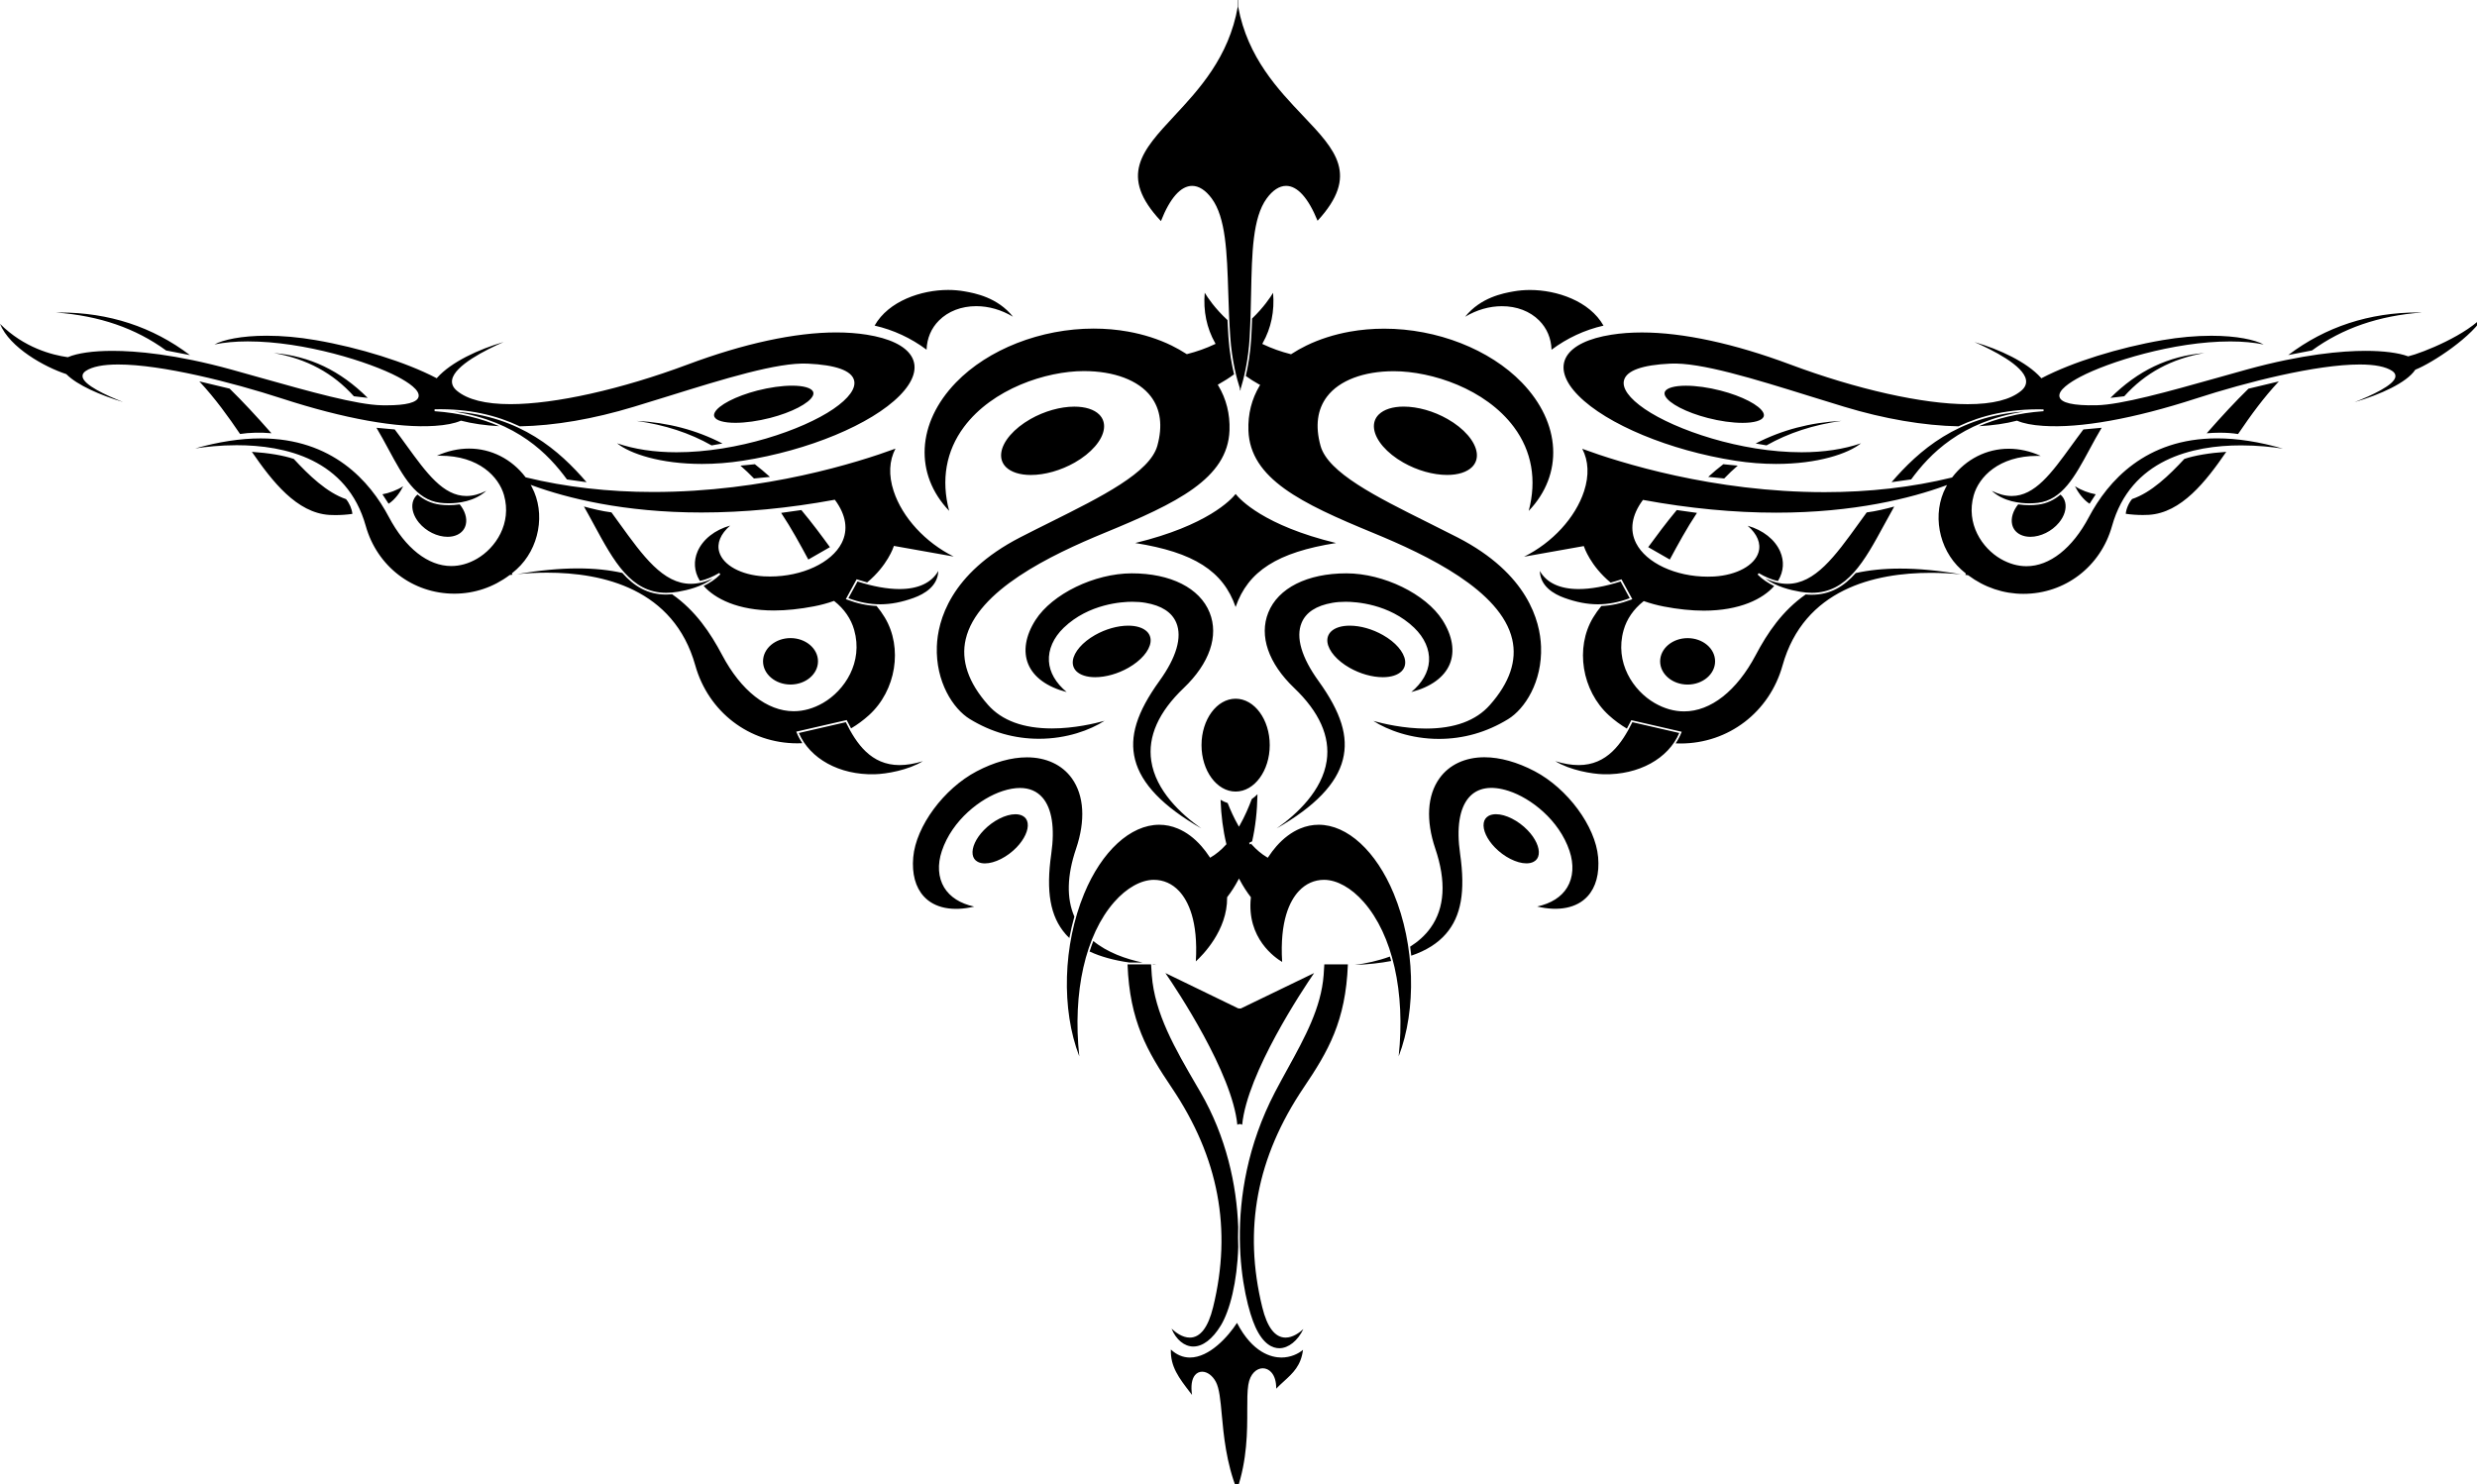
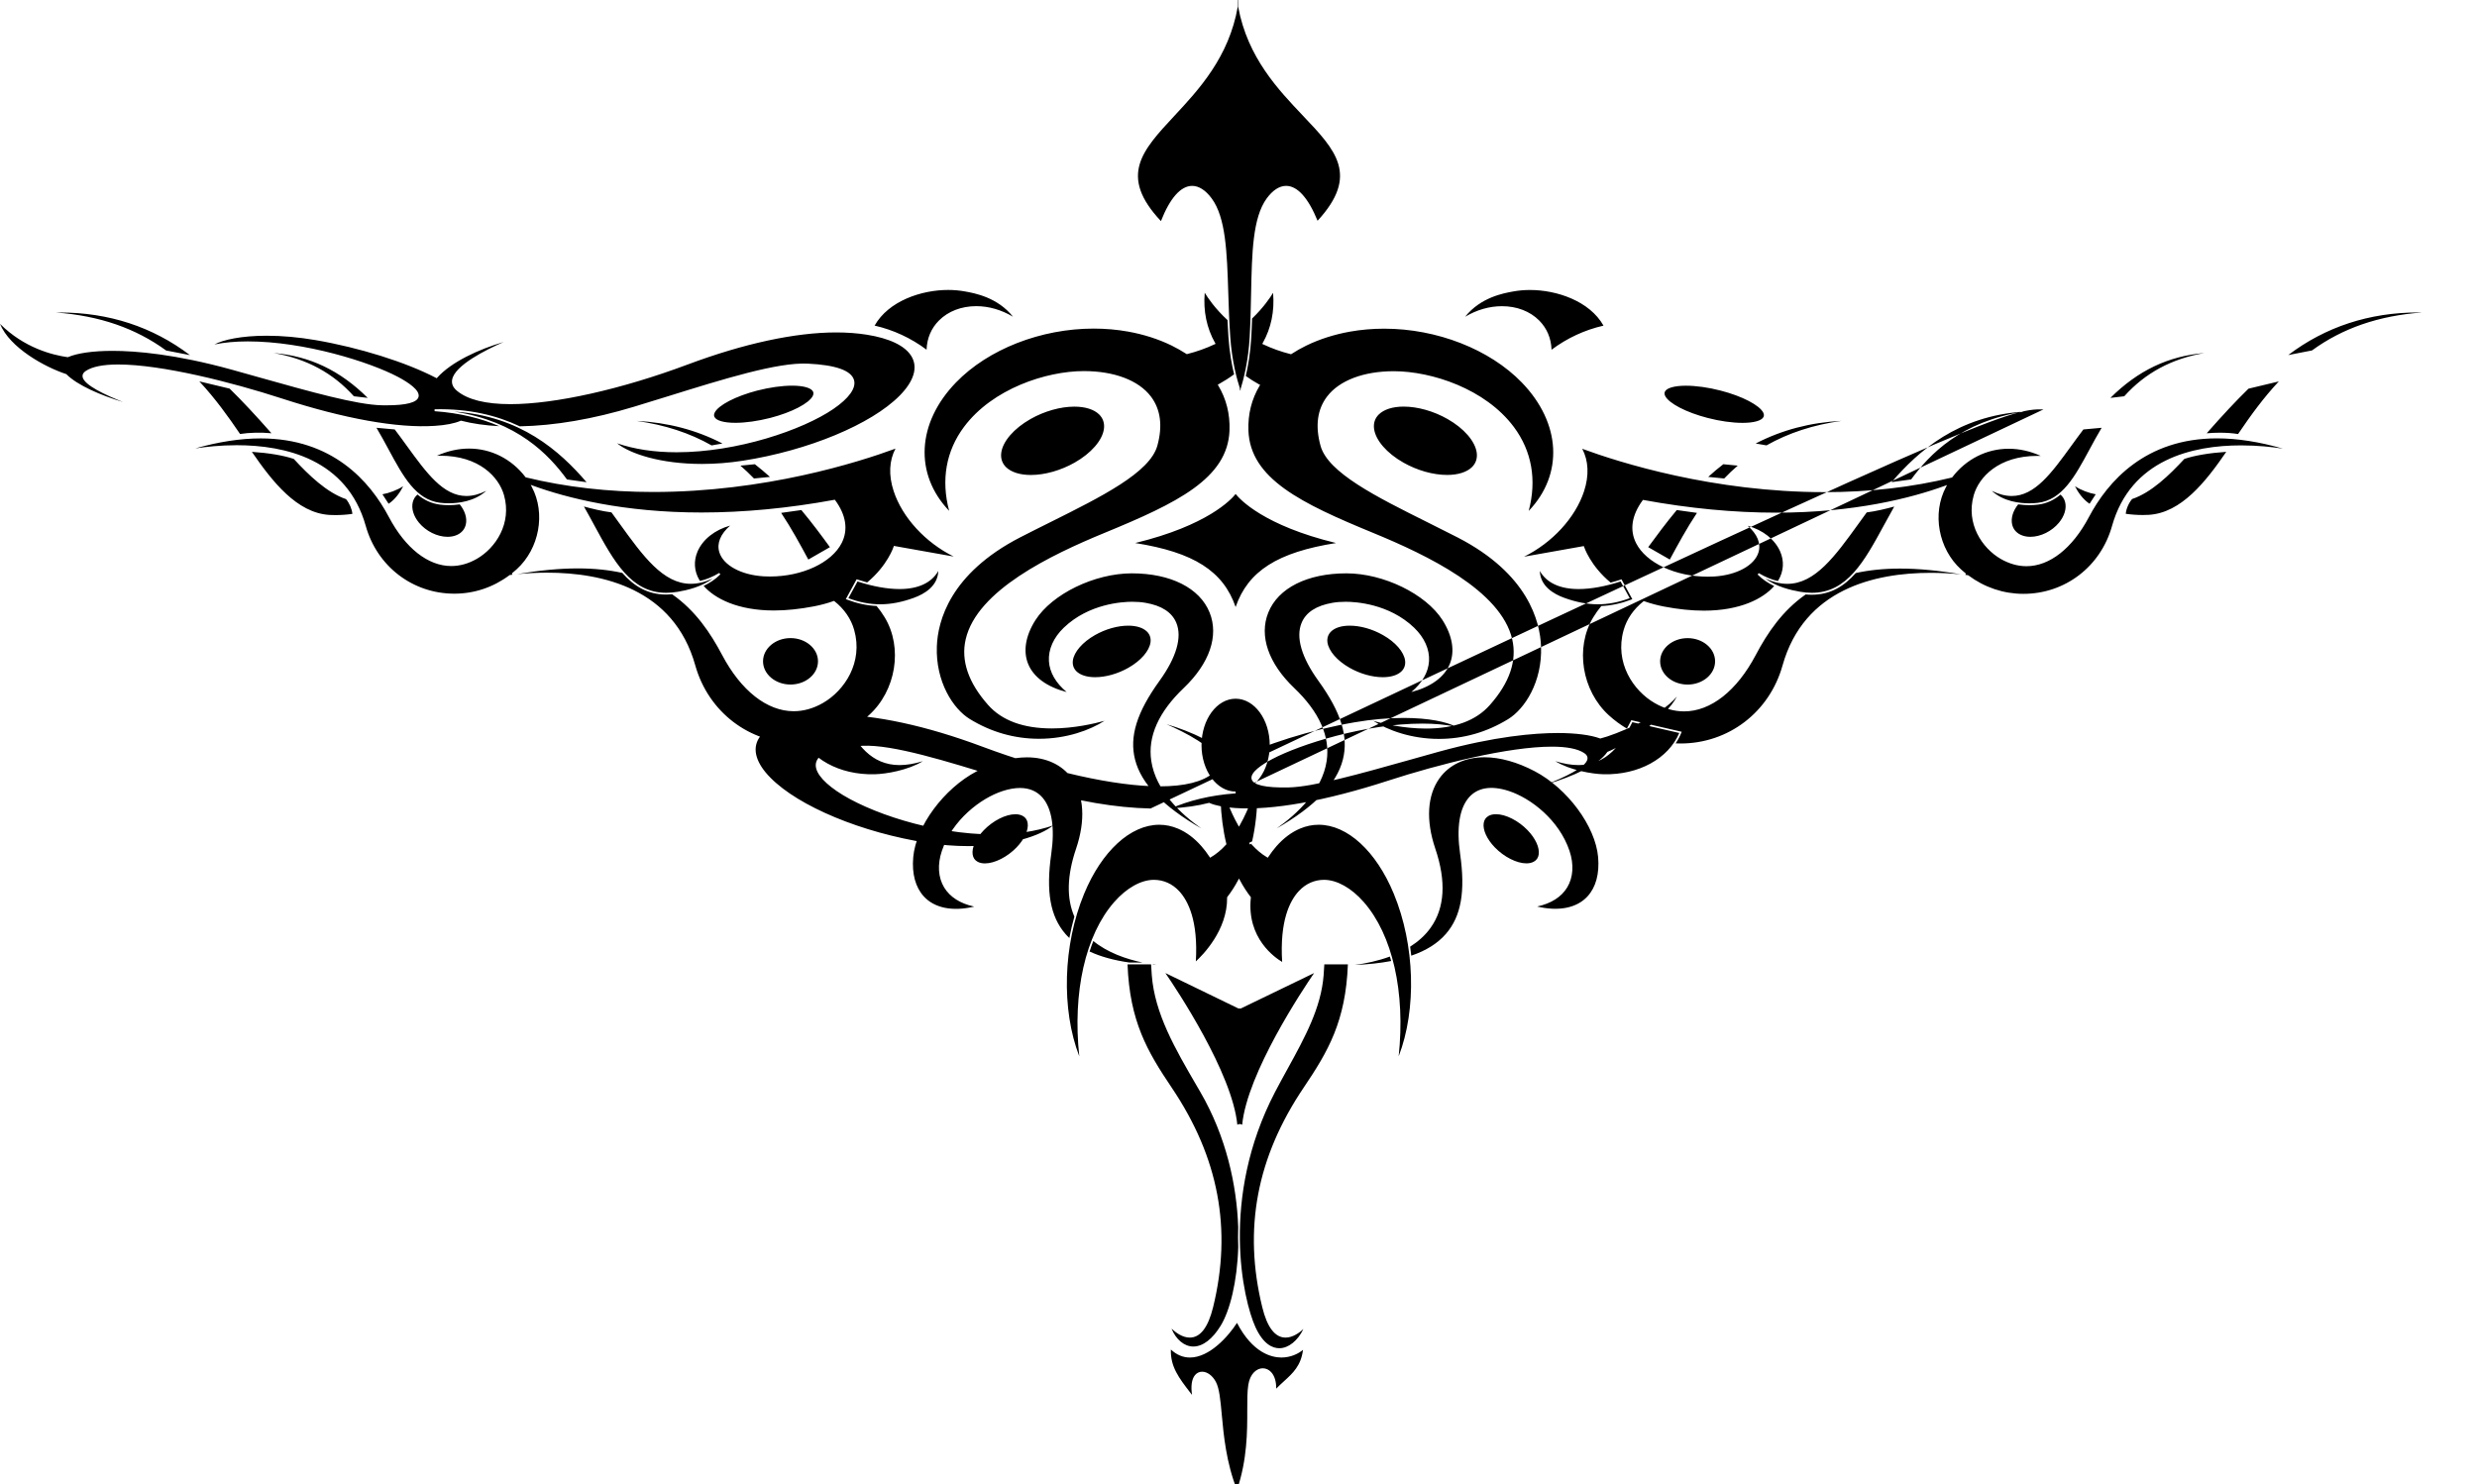
<svg xmlns="http://www.w3.org/2000/svg" width="594" height="356">
-   <path d="M 104.21 98.62 c 6.23 .45 11.32 1.78 15.51 3.6 c-3.36-.18-6.46-.62-9.11-1.31 l-.07-.02 l-.07 .03 c-1.48 .64-3.57 1.05-6.21 1.22 c-8.89 .59-21.69-1.7-36.68-6.57 c-12.13-3.94-28.81-8.15-39.23-8.15 c-3.62 0-6.24 .52-7.78 1.55 c-.59 .39-.85 .86-.77 1.39 c .27 1.99 5.67 4.47 9.71 6.06 c-5.36-1.6-10.98-4.03-13.58-6.66 l-.09-.05 C 10.8 88.06 2.34 83.43 0 77.67 c 5.77 5.77 12.57 7.48 16.2 7.99 l .06 .01 l .06-.02 c 2.23-.96 6.01-1.5 10.64-1.5 c 5.6 0 15.1 .78 28.57 4.5 c 2.34 .65 4.7 1.31 7.03 1.97 c 11.81 3.32 22.97 6.46 28.97 6.58 c .4 .01 .78 .01 1.15 .01 c 4.77 0 7.36-.68 7.69-2.03 c .4-1.6-2.5-3.5-5-4.82 c-6.69-3.52-22.28-8.48-35.96-8.48 c-2.96 0-5.64 .25-7.99 .73 c 2.08-1.11 6.4-2.09 12.53-2.09 c 3.71 0 7.66 .35 11.73 1.05 c 10.54 1.81 21.62 5.28 28.9 9.07 l .15 .08 l .11-.13 c 3.36-3.77 9.98-6.83 15.94-8.56 c-4.26 1.86-11.77 5.61-12.36 9.06 c-.16 .97 .22 1.85 1.14 2.62 c 2.56 2.14 6.88 3.22 12.84 3.22 c 10.71 0 26.62-3.56 42.55-9.52 c 13.43-5.02 25.73-7.68 35.57-7.68 c 2.59 0 5.05 .18 7.32 .54 c 5.44 .86 9.14 2.63 10.69 5.11 c .84 1.35 1.01 2.88 .5 4.53 c-.49 1.59-1.59 3.26-3.28 4.97 c-6.8 6.9-21.93 13.18-37.63 15.62 c-3.29 .51-6.58 .77-9.78 .77 c-9.98 0-17.26-2.45-20.36-4.95 c 4.13 1.42 8.92 2.15 14.27 2.15 h 0 c 14.54 0 30.22-5.34 37.58-10.37 c 3.75-2.56 5.52-5.02 4.97-6.94 c-.65-2.31-4.39-3.63-11.11-3.95 c-7.23-.34-20.02 3.63-33.57 7.85 c-2.67 .83-5.37 1.67-8.06 2.48 c-9.8 2.97-19.01 4.55-27.41 4.71 c-5.51-2.62-12.18-4.28-20.43-4.09 L 104.21 98.62 z M 247.2 113.92 c 3.36 0 7.2-1.09 10.53-2.98 c 3.95-2.25 6.64-5.34 7-8.08 c .18-1.33-.21-2.52-1.12-3.43 c-1.23-1.23-3.35-1.9-5.97-1.9 c-3.36 0-7.2 1.09-10.53 2.98 c-3.95 2.25-6.64 5.34-7 8.08 c-.18 1.33 .21 2.52 1.12 3.43 C 242.46 113.24 244.58 113.92 247.2 113.92 M 176.35 101.41 L 176.35 101.41 c 2.44 0 5.4-.42 8.34-1.17 c 5.17-1.33 9.38-3.52 10.23-5.31 c .17-.36 .19-.69 .06-.99 c-.41-.9-2.29-1.44-5.03-1.44 c-2.44 0-5.4 .42-8.34 1.17 c-5.17 1.34-9.38 3.52-10.23 5.31 c-.17 .36-.2 .7-.06 .99 C 171.73 100.88 173.61 101.41 176.35 101.41 M 98.97 120.51 c-.34 1.51 .21 3.28 1.5 4.85 c 1.7 2.06 4.39 3.39 6.86 3.39 c .86 0 1.64-.16 2.32-.48 c 1.1-.51 1.81-1.38 2.06-2.5 c .34-1.5-.2-3.24-1.46-4.8 c-.98 .14-1.88 .19-2.6 .19 c-.74 0-1.46-.04-2.14-.13 c-2.11-.27-3.86-1.14-5.39-2.42 C 99.54 119.1 99.14 119.74 98.97 120.51 M 262.62 162.42 c 2.54 0 5.45-.82 7.98-2.26 c 2.99-1.7 5.02-4.04 5.3-6.11 c .13-1-.16-1.88-.84-2.56 c-.93-.92-2.52-1.43-4.5-1.43 c-2.54 0-5.45 .82-7.98 2.26 c-2.99 1.7-5.02 4.04-5.3 6.1 c-.13 1 .16 1.88 .84 2.57 C 259.05 161.91 260.65 162.42 262.62 162.42 M 246.44 197.42 c-.12-.79-.52-1.38-1.2-1.74 c-.48-.26-1.07-.39-1.75-.39 c-2.32 0-5.36 1.54-7.57 3.83 c-1.9 1.96-2.92 4.2-2.67 5.83 c .12 .79 .52 1.38 1.2 1.74 c .48 .26 1.07 .39 1.75 .39 c 2.32 0 5.36-1.54 7.57-3.83 C 245.66 201.29 246.69 199.05 246.44 197.42 M 276.08 182.48 c-.87-5.83 1.75-11.71 7.79-17.47 c 6.19-5.91 8.45-12.5 6.21-18.08 c-2.36-5.9-9.35-9.42-18.68-9.42 c-8.96 .02-19.07 4.94-23.08 11.2 c-2.4 3.75-3.02 7.51-1.74 10.59 c 1.31 3.14 4.56 5.49 9.21 6.68 c-2.62-2.19-4.09-4.73-4.25-7.4 c-.17-2.8 1.09-5.65 3.56-8.03 c 6.02-5.78 14.08-6.22 16.41-6.22 c 1.14 0 2.21 .08 3.18 .25 c 3.88 .66 6.37 2.28 7.41 4.83 c 1.41 3.45 .01 8.27-4.07 13.92 c-5.43 7.54-7.23 13.35-5.84 18.84 c 1.47 5.8 6.69 11.24 15.89 16.52 C 283.19 195.24 277.14 189.62 276.08 182.48 M 258.05 203.55 c 2.29-6.77 1.93-12.76-1.01-16.87 c-2.33-3.25-6.16-5.04-10.78-5.04 c-3.71 0-7.88 1.16-12.06 3.36 c-7.87 4.14-14.55 13.18-15.2 20.6 c-.35 3.96 .53 7.21 2.54 9.4 c 2.55 2.79 6.88 3.67 12.08 2.44 c-3.34-.72-5.81-2.3-7.2-4.58 c-1.45-2.4-1.65-5.51-.56-8.76 c 2.5-7.44 9.31-12.67 14.59-14.38 c 1.5-.49 2.89-.73 4.15-.73 c 2.25 0 4.07 .78 5.4 2.31 c 2.26 2.61 2.99 7.27 2.1 13.48 c-1.3 9.08-.25 15 3.4 19.22 c .29 .34 .61 .66 .94 .97 c .32-1.73 .73-3.45 1.2-5.13 C 255.73 215.45 255.86 209.99 258.05 203.55 M 274.03 230.86 c-4.04-.85-8.44-2.39-11.85-5.17 c-.32 .82-.62 1.66-.89 2.52 c 2.63 1.23 5.82 2.11 9.59 2.65 H 274.03 z M 276.48 231.31 c 0 .03 0 .06 0 .08 c .29 .01 .58 .03 .88 .05 C 277.08 231.4 276.78 231.35 276.48 231.31 M 368.99 204.94 c .25-1.63-.77-3.87-2.67-5.83 c-2.21-2.29-5.25-3.83-7.57-3.83 c-.68 0-1.27 .13-1.75 .39 c-.67 .37-1.08 .95-1.2 1.74 c-.25 1.63 .77 3.87 2.67 5.83 c 2.21 2.29 5.25 3.83 7.57 3.83 c .68 0 1.27-.13 1.75-.39 C 368.47 206.32 368.87 205.74 368.99 204.94 M 346.74 223.98 c 3.66-4.22 4.7-10.14 3.4-19.22 c-.89-6.21-.16-10.87 2.1-13.48 c 2.07-2.39 5.36-2.94 9.55-1.58 c 5.28 1.71 12.09 6.94 14.59 14.38 c 1.09 3.25 .89 6.36-.56 8.76 c-1.38 2.29-3.86 3.86-7.2 4.58 c 5.2 1.23 9.53 .35 12.08-2.44 c 2.01-2.19 2.88-5.44 2.54-9.4 c-.65-7.41-7.33-16.46-15.2-20.6 c-4.18-2.2-8.35-3.36-12.06-3.36 c-4.62 0-8.45 1.79-10.78 5.04 c-2.95 4.1-3.3 10.09-1.01 16.87 c 2.66 7.85 2.28 14.25-1.13 19 c-1.32 1.85-3.02 3.33-4.9 4.52 c .11 .72 .19 1.44 .27 2.16 C 342.01 228 344.77 226.25 346.74 223.98 M 333.61 230.49 c-.1-.36-.2-.71-.31-1.07 c-2.87 1.06-5.83 1.67-8.43 2.01 C 328.11 231.31 331.01 230.99 333.61 230.49 M 212.17 148.09 c-.59-.98-1.25-1.9-1.96-2.75 c-2.34-.1-4.69-.61-7.15-1.55 l-.23-.09 l 2.6-4.77 l .17 .06 c .8 .26 1.58 .49 2.35 .7 c 4.88-4.04 6.34-8.53 6.35-8.58 l .06-.18 l 14.34 2.55 c-6.76-3.34-12.32-9.35-14.4-15.71 c-1.24-3.78-1.08-7.29 .44-10.17 c-8.94 3.29-31.36 10.4-58.11 10.4 c-10.73 0-21-1.18-30.51-3.5 l-.07-.02 l-.05-.06 c-3.31-4.34-8.23-6.83-13.51-6.83 c-2.59 0-5.18 .58-7.71 1.72 c .27-.01 .54-.01 .81-.01 c 9.29 0 14.03 5.09 15.27 9.45 c 1.93 6.8-2.01 12.68-6.49 15.27 c-2.01 1.16-4.08 1.74-6.16 1.74 c-5.56 0-11.01-4.29-14.96-11.76 c-4.54-8.6-13.56-18.85-30.74-18.85 c-4.82 0-10.08 .81-15.69 2.4 c 2.52-.38 6.02-.77 9.93-.77 c 11.65 0 26.47 3.36 30.96 19.36 c 2.73 9.72 11.26 16.25 21.25 16.25 c 4.77 0 9.34-1.53 13.22-4.44 l .1-.04 c .2-.02 .4-.05 .6-.07 l-.14-.31 c .39-.31 .78-.64 1.16-.99 c 5.44-4.94 7-13.43 3.63-19.75 l-.27-.5 l .53 .19 c 8.09 2.94 21.67 6.44 40.43 6.44 c 10.14 0 20.85-1.02 31.84-3.04 l .14-.02 l .08 .11 c 2.62 3.57 3.16 7.12 1.56 10.27 c-2.4 4.73-9.46 8.03-17.18 8.03 c-.51 0-1.02-.01-1.53-.04 c-5.41-.32-9.69-2.65-10.64-5.8 c-.64-2.12 .28-4.35 2.6-6.37 c-3.67 1.03-6.55 3.3-7.8 6.18 c-1 2.3-.84 4.76 .44 6.9 c .04 .06 .08 .13 .12 .19 c 1.47-.32 3-.95 4.63-1.91 l .26 .34 c-1.21 1.21-2.59 2.1-4 2.76 c 2.68 3.06 8.19 5.9 16.85 5.9 c 2.98 0 6.22-.34 9.64-1 c 1.6-.31 3.17-.73 4.66-1.26 l .11-.04 l .09 .07 c 2.35 1.85 3.99 4.23 4.74 6.88 c 2.21 7.8-2.31 14.54-7.44 17.51 c-2.3 1.33-4.68 2-7.06 2 c-6.38 0-12.64-4.92-17.17-13.5 c-2.79-5.27-6.35-10.61-11.98-14.55 c-.48 .04-.95 .07-1.41 .07 c-4.48 0-7.76-2.03-10.54-5.19 c-3.14-.7-6.68-1.08-10.67-1.08 c-4.39 0-9.3 .47-14.6 1.38 c 2.45-.24 4.88-.36 7.23-.36 c 13.37 0 30.39 3.86 35.54 22.23 c 3.14 11.19 12.97 18.7 24.46 18.7 h 0 c .4 0 .81-.01 1.21-.03 c-.53-.8-.99-1.64-1.35-2.53 l-.1-.24 l 12.09-2.78 l .08 .15 c .32 .65 .65 1.26 .97 1.85 c 1.51-.9 2.94-1.95 4.28-3.16 C 214.89 165.65 216.55 155.35 212.17 148.09 M 294.36 76.77 c-3.01-2.78-4.77-5.41-5.46-6.56 c-.37 4.41 .47 8.46 2.49 12.05 l .12 .2 l-.21 .1 c-2.07 .98-4.29 1.77-6.61 2.36 l-.09 .02 l-.08-.05 c-1.15-.74-2.36-1.42-3.59-2.03 c-3.15-1.53-6.64-2.65-10.4-3.33 c-2.67-.48-5.45-.72-8.27-.72 c-12.65 0-25.3 4.95-33.01 12.92 c-9.42 9.73-10.03 22.01-1.64 30.79 c-1.97-7.41-.75-14.36 3.56-20.13 c 6.84-9.17 19.69-13.37 28.72-13.39 c 7.3 0 13.13 2.21 16.08 6.07 c 2.35 3.09 2.88 7.07 1.57 11.82 c-1.78 6.45-13.38 12.23-25.66 18.35 c-2.42 1.2-4.86 2.42-7.25 3.65 c-16.86 8.7-19.75 20.11-19.97 26.14 c-.31 8.46 3.88 14.97 7.91 17.43 c 5.13 3.14 10.71 4.73 16.59 4.73 c 6.66 0 12.27-2.1 15.71-4.31 c-2.29 .64-7.28 1.83-12.61 1.83 c-6.85 0-12-1.89-15.31-5.63 c-4.75-5.36-6.56-10.67-5.37-15.77 c 2.72-11.71 20.33-20.17 33.33-25.52 c 17.26-7.1 29.52-13.01 29.93-24.57 c .14-3.92-.77-7.54-2.7-10.76 l-.12-.19 l .2-.11 c 1.32-.74 2.57-1.53 3.72-2.38 c-.56-2.31-1.12-5.39-1.36-9.03 C 294.49 79.43 294.42 78.09 294.36 76.77 M 302.2 92.3 l-.12 .19 c-1.93 3.22-2.84 6.84-2.7 10.76 c .41 11.56 12.67 17.47 29.93 24.57 c 13.01 5.35 30.62 13.81 33.33 25.52 c 1.18 5.1-.62 10.41-5.38 15.77 c-3.31 3.74-8.46 5.63-15.31 5.63 c-5.33 0-10.32-1.19-12.61-1.83 c 3.44 2.2 9.05 4.31 15.71 4.31 l 0 0 c 5.88 0 11.46-1.59 16.59-4.73 c 4.03-2.46 8.22-8.97 7.91-17.43 c-.22-6.03-3.11-17.44-19.97-26.14 c-2.39-1.23-4.83-2.45-7.25-3.65 c-12.28-6.12-23.88-11.9-25.66-18.35 c-1.31-4.76-.78-8.73 1.57-11.82 c 2.94-3.86 8.78-6.07 16.01-6.07 c 9.1 .02 21.95 4.21 28.79 13.39 c 4.3 5.77 5.52 12.71 3.55 20.12 c 8.39-8.78 7.77-21.05-1.64-30.79 c-7.71-7.97-20.36-12.92-33.01-12.92 c-2.81 0-5.59 .24-8.27 .72 c-3.75 .68-7.25 1.8-10.4 3.33 c-1.24 .6-2.44 1.28-3.59 2.03 l-.08 .05 l-.09-.02 c-2.32-.58-4.54-1.38-6.61-2.36 l-.21-.1 l .11-.2 c 2.03-3.59 2.86-7.64 2.49-12.05 c-.66 1.09-2.29 3.53-5.04 6.17 c-.05 1.48-.1 2.96-.19 4.48 c-.21 3.76-.77 6.94-1.32 9.3 c 1.01 .72 2.09 1.4 3.22 2.03 L 302.2 92.3 z M 286.98 260.42 c-5.18-8.9-10.08-17.31-10.78-26.58 c-.07-.87-.12-1.72-.16-2.54 h-5.65 c .52 13.62 4.72 20.84 10.58 29.54 c 11.28 16.73 14.53 33.96 9.94 52.68 c-1.19 4.84-3.07 7.29-5.59 7.29 c-1.81 0-3.47-1.29-4.38-2.15 c 1.09 2.64 3.07 4.29 5.23 4.29 c 2.28 0 4.61-1.79 6.58-5.03 c 2.18-3.59 3.93-10.44 4.19-18.81 c-.06-1.55-.06-3.16-.01-4.82 c-.36-10.07-2.87-21.67-9.05-32.33 L 286.98 260.42 z M 300.14 202.34 c-.24 .12-.38 .19-.4 .2 h 0 l-.19-.39 l .39-.19 h 0 c .1-.05 .21-.11 .33-.17 c .79-3.46 1.21-7.24 1.28-11.3 c-.43 .44-.89 .83-1.37 1.16 c-.72 1.94-1.67 4.16-2.88 6.29 l-.19 .33 l-.19-.33 c-1.02-1.79-1.85-3.64-2.52-5.34 c-.59-.18-1.16-.45-1.7-.78 c .14 3.78 .59 7.31 1.38 10.55 l .03 .11 l-.08 .08 c-1.14 1.27-2.37 2.29-3.66 3.05 l-.18 .11 l-.11-.17 c-.62-.95-1.29-1.82-1.96-2.59 c-1.71-1.95-3.62-3.38-5.66-4.23 c-1.45-.61-2.95-.92-4.47-.92 c-6.88 0-13.78 6.33-18 16.53 c-5.09 12.3-5.52 27.74-1.17 39.01 c-1.64-15.37 1.46-29.13 8.39-37.02 c 2.95-3.36 6.41-5.3 9.48-5.31 c 2.33 0 4.42 .93 6.07 2.7 c 2.16 2.32 4.59 7.12 4.01 16.86 c 1.6-1.46 7.59-7.46 7.5-15.31 v-.08 l .05-.06 c .95-1.23 1.83-2.6 2.61-4.07 l .19-.36 l .19 .36 c .78 1.47 1.66 2.84 2.61 4.07 l .05 .07 l-.01 .09 c-1.04 9.79 5.88 14.46 7.51 15.42 c-.61-9.83 1.83-14.67 4-16.99 c 1.65-1.77 3.74-2.7 6.04-2.7 c 3.11 .01 6.56 1.95 9.51 5.31 c 6.93 7.89 10.03 21.65 8.39 37.02 c 4.34-11.27 3.91-26.71-1.18-39.01 c-4.22-10.19-11.11-16.53-18-16.53 c-1.52 0-3.03 .31-4.47 .92 c-2.04 .86-3.94 2.28-5.66 4.23 c-.68 .77-1.34 1.65-1.96 2.59 l-.11 .17 l-.18-.1 c-1.28-.75-2.51-1.78-3.66-3.05 l-.08-.08 l .03-.11 c 0-.01 0-.02 .01-.03 C 300.15 202.33 300.14 202.34 300.14 202.34 M 323.23 231.3 h-5.65 c-.04 .82-.09 1.67-.16 2.54 c-.6 7.87-4.5 14.96-8.62 22.46 c-1.01 1.84-2.06 3.74-3.06 5.66 c-13.22 25.42-7.66 49.81-4.67 56.35 c 1.91 4.17 4.16 5.05 5.72 5.05 c 2.2 0 4.43-1.81 5.77-4.6 c-.92 .86-2.53 2.05-4.27 2.05 c-2.52 0-4.41-2.45-5.59-7.29 c-4.59-18.72-1.34-35.96 9.94-52.68 C 318.51 252.14 322.71 244.92 323.23 231.3 M 354.13 108.58 c-.37-2.74-3.05-5.84-7-8.08 c-3.33-1.9-7.17-2.98-10.53-2.98 c-2.62 0-4.74 .68-5.97 1.9 c-.92 .91-1.3 2.1-1.12 3.43 c .37 2.74 3.05 5.84 7 8.08 c 3.33 1.9 7.17 2.98 10.53 2.98 h 0 c 2.62 0 4.74-.68 5.97-1.9 C 353.92 111.1 354.31 109.92 354.13 108.58 M 422.85 98.99 c-.86-1.79-5.06-3.98-10.23-5.31 c-2.93-.76-5.89-1.17-8.34-1.17 c-2.74 0-4.62 .54-5.03 1.44 c-.13 .29-.11 .62 .06 .99 c .85 1.79 5.06 3.98 10.23 5.31 c 2.93 .76 5.89 1.17 8.34 1.17 c 2.74 0 4.62-.54 5.03-1.44 C 423.04 99.68 423.02 99.35 422.85 98.99 M 482.52 125.77 c .25 1.12 .97 1.99 2.06 2.5 c .68 .32 1.46 .48 2.31 .48 h 0 c 2.46 0 5.16-1.33 6.86-3.39 c 1.3-1.57 1.84-3.34 1.5-4.85 c-.17-.76-.57-1.38-1.13-1.88 c-1.53 1.28-3.26 2.14-5.37 2.4 c-.68 .09-1.4 .13-2.14 .13 c-.73 0-1.64-.05-2.64-.19 C 482.72 122.52 482.19 124.27 482.52 125.77 M 323.63 160.16 c 2.53 1.44 5.43 2.26 7.98 2.26 h 0 c 1.98 0 3.58-.51 4.5-1.43 c .68-.68 .97-1.57 .84-2.57 c-.28-2.07-2.31-4.41-5.3-6.1 c-2.52-1.44-5.43-2.26-7.98-2.26 c-1.98 0-3.58 .51-4.5 1.43 c-.68 .68-.97 1.57-.84 2.56 C 318.61 156.12 320.64 158.46 323.63 160.16 M 322.03 182.17 c 1.39-5.49-.41-11.3-5.84-18.84 c-4.08-5.65-5.48-10.47-4.07-13.92 c 1.04-2.54 3.53-4.16 7.41-4.83 c .97-.17 2.04-.25 3.18-.25 c 2.33 0 10.39 .45 16.41 6.22 c 2.47 2.37 3.74 5.22 3.57 8.03 c-.17 2.67-1.63 5.21-4.25 7.4 c 4.65-1.19 7.9-3.55 9.21-6.68 c 1.28-3.07 .66-6.83-1.74-10.59 c-4.01-6.26-14.12-11.19-23.02-11.2 c-9.4 0-16.39 3.52-18.75 9.42 c-2.24 5.58 .03 12.17 6.22 18.08 c 6.03 5.76 8.65 11.64 7.79 17.47 c-1.06 7.14-7.11 12.76-12 16.21 C 315.34 193.41 320.56 187.98 322.03 182.17 M 388.84 138.94 l 2.6 4.77 l-.23 .09 c-2.47 .94-4.83 1.45-7.2 1.55 c-.71 .85-1.37 1.77-1.96 2.75 c-4.38 7.26-2.72 17.56 3.78 23.47 c 1.34 1.22 2.79 2.28 4.31 3.18 c .33-.59 .66-1.21 .98-1.87 l .08-.15 l 12.09 2.78 l-.1 .24 c-.36 .89-.82 1.74-1.36 2.54 c .39 .02 .78 .03 1.17 .03 c 11.5 0 21.33-7.52 24.46-18.7 c 5.15-18.37 22.17-22.23 35.54-22.23 c 2.36 0 4.78 .12 7.23 .36 c-5.3-.92-10.2-1.38-14.59-1.38 c-3.97 0-7.49 .38-10.62 1.07 c-2.79 3.17-6.06 5.2-10.55 5.2 c-.47 0-.96-.02-1.45-.07 c-5.64 3.94-9.2 9.27-11.99 14.55 c-4.53 8.58-10.79 13.5-17.17 13.5 c-2.38 0-4.76-.67-7.06-2 c-5.14-2.96-9.66-9.71-7.44-17.51 c .75-2.64 2.39-5.02 4.74-6.88 l .09-.07 l .11 .04 c 1.5 .53 3.07 .95 4.66 1.26 c 3.42 .66 6.66 1 9.64 1 c 8.67 0 14.19-2.85 16.86-5.91 c-1.4-.66-2.77-1.55-3.97-2.75 l .26-.34 c 1.61 .95 3.13 1.58 4.59 1.9 c .04-.06 .08-.12 .12-.18 c 1.28-2.15 1.44-4.6 .44-6.9 c-1.25-2.88-4.13-5.15-7.8-6.18 c 2.32 2.01 3.24 4.25 2.6 6.37 c-.95 3.14-5.22 5.47-10.64 5.8 c-.51 .03-1.02 .04-1.53 .04 c-7.72 0-14.78-3.3-17.18-8.03 c-1.6-3.15-1.06-6.7 1.56-10.27 l .08-.11 l .13 .02 c 10.99 2.02 21.7 3.04 31.84 3.04 c 18.76 0 32.34-3.5 40.43-6.44 l .53-.19 l-.27 .5 c-3.37 6.32-1.81 14.81 3.63 19.75 c .38 .35 .77 .67 1.16 .99 l-.14 .31 c .2 .02 .4 .05 .6 .07 l .11 .04 c 3.88 2.9 8.45 4.44 13.21 4.44 c 9.99 0 18.52-6.53 21.25-16.25 c 4.49-16 19.31-19.36 30.96-19.36 c 3.96 0 7.5 .39 10.02 .78 c-5.65-1.64-10.96-2.46-15.82-2.46 c-17.12 0-26.15 10.28-30.71 18.9 c-3.95 7.47-9.4 11.76-14.96 11.76 c-2.08 0-4.15-.59-6.16-1.74 c-4.48-2.58-8.42-8.46-6.49-15.27 c 1.24-4.36 5.98-9.45 15.27-9.45 c .27 0 .54 0 .81 .01 c-2.53-1.14-5.11-1.72-7.71-1.72 c-5.27 0-10.2 2.49-13.51 6.83 l-.05 .06 l-.07 .02 c-9.52 2.33-19.78 3.5-30.51 3.5 c-26.75 0-49.17-7.11-58.11-10.4 c 1.52 2.89 1.67 6.39 .44 10.17 c-2.08 6.36-7.63 12.37-14.4 15.71 l 14.34-2.55 l .06 .18 c .02 .05 1.48 4.54 6.37 8.58 c .78-.21 1.58-.44 2.39-.71 L 388.84 138.94 z M 296.31 118.48 c-1.04 1.32-6.76 7.56-24.08 11.76 c 14.04 2.22 21.11 6.73 24.08 15.34 c 2.97-8.61 10.04-13.12 24.08-15.34 C 303.08 126.04 297.36 119.79 296.31 118.48 M 296.31 189.85 c 4.51 0 8.18-5 8.18-11.14 c 0-6.14-3.67-11.13-8.18-11.13 c-4.51 0-8.18 4.99-8.18 11.13 C 288.13 184.85 291.8 189.85 296.31 189.85 M 490.05 98.19 l .01 .43 c-6.23 .45-11.31 1.78-15.5 3.6 c 3.34-.18 6.43-.62 9.06-1.31 l .07-.02 l .07 .03 c 1.48 .64 3.57 1.05 6.21 1.22 c 8.89 .6 21.69-1.7 36.68-6.57 c 12.13-3.94 28.81-8.15 39.23-8.15 c 3.62 0 6.24 .52 7.78 1.55 c .59 .39 .84 .86 .77 1.39 c-.27 2.01-5.76 4.51-9.8 6.09 c 6.2-1.82 12.48-4.66 14.53-7.72 l .07-.07 c 3.92-1.53 14.03-8.05 16.64-13.27 c-3.97 4.85-14.95 9.26-18.31 10.06 l-.06 .02 l-.06-.02 c-2.28-.84-5.88-1.3-10.14-1.3 c-5.6 0-15.1 .78-28.58 4.5 c-2.34 .65-4.7 1.31-7.03 1.97 c-11.81 3.32-22.97 6.46-28.97 6.58 c-5.55 .11-8.48-.57-8.84-2.01 c-.4-1.6 2.5-3.5 5-4.82 c 6.69-3.52 22.28-8.48 35.96-8.48 c 2.96 0 5.65 .25 8 .73 c-2.08-1.11-6.4-2.09-12.53-2.09 c-3.71 0-7.66 .35-11.73 1.05 c-10.54 1.81-21.62 5.28-28.9 9.07 l-.15 .08 l-.11-.13 c-3.36-3.77-9.98-6.83-15.94-8.56 c 4.26 1.86 11.77 5.61 12.36 9.06 c .16 .97-.22 1.85-1.14 2.62 c-2.56 2.14-6.88 3.22-12.84 3.22 c-10.71 0-26.62-3.56-42.55-9.52 c-13.43-5.02-25.73-7.68-35.57-7.68 c-2.59 0-5.05 .18-7.32 .54 c-5.44 .86-9.14 2.63-10.69 5.11 c-.84 1.35-1.01 2.88-.5 4.53 c .49 1.59 1.59 3.26 3.28 4.96 c 6.8 6.9 21.93 13.18 37.63 15.62 c 3.29 .51 6.58 .77 9.78 .77 c 9.99 0 17.26-2.45 20.36-4.95 c-4.13 1.42-8.92 2.15-14.27 2.15 c-14.54 0-30.22-5.34-37.58-10.37 c-3.75-2.56-5.52-5.02-4.97-6.94 c .65-2.31 4.39-3.63 11.11-3.95 c 7.24-.34 20.02 3.63 33.58 7.85 c 2.67 .83 5.37 1.67 8.05 2.48 c 9.67 2.94 19.12 4.54 27.45 4.71 C 475.12 99.66 481.8 98 490.05 98.19 M 45.55 85.17 c-8.95-6.78-19.44-10.22-31.19-10.22 c-.29 0-.59 0-.89 .01 c 10.38 .77 19.05 3.76 26.37 9.1 L 45.55 85.17 z M 55.07 93.21 l-7.27-1.74 c 3.86 4.14 6.97 8.5 9.77 12.62 c 2.23-.35 4.94-.41 7.52-.18 C 61.33 99.63 58.14 96.22 55.07 93.21 M 70.45 110.07 c-2.41-.83-6.05-1.44-10.05-1.7 c 4.9 7.13 10.78 14.64 18.58 15.13 c .43 .03 .91 .04 1.42 .04 c 1.38 0 2.83-.1 4.1-.29 c-.09-1.14-.71-2.58-1.52-3.54 C 78.36 118.14 74.06 113.97 70.45 110.07 M 96.69 116.61 c-1.39 .93-3.45 1.68-4.98 1.94 l 1.48 2.27 C 94.77 119.81 96.03 117.96 96.69 116.61 M 84.86 95.04 l 3.32 .39 c-6.6-6.55-13.85-10.03-22.53-10.76 C 73.55 86.05 79.87 89.47 84.86 95.04 M 111.84 118.96 c-5.55 0-9.59-5.56-14.26-12 c-.93-1.29-1.9-2.62-2.92-3.96 l-4.38-.4 c 1.06 1.78 2.02 3.55 2.94 5.26 c 3.48 6.44 6.49 12 12.33 12.73 c .66 .08 1.36 .12 2.08 .12 c 2.23 0 6.16-.42 8.99-3 C 114.95 118.55 113.37 118.96 111.84 118.96 M 159.78 142.18 c .89 0 1.83-.09 2.79-.25 c 2.37-.41 5.65-1.18 8.4-3.2 c-1.86 .87-3.61 1.29-5.31 1.29 c-6.65 0-11.47-6.67-17.05-14.4 c-.65-.89-1.3-1.81-1.98-2.73 c-2.19-.27-4.71-.89-6.6-1.41 c .84 1.47 1.63 2.94 2.41 4.37 C 147.19 134.62 151.31 142.18 159.78 142.18 M 108.93 98.72 c 15.14 2.36 22.62 10.26 27.03 16.27 l 4.7 .66 C 134.2 108.13 124.81 99.77 108.93 98.72 M 173.25 106.37 c-6.29-3.25-13.06-5.03-20.6-5.42 c 6.81 .96 12.73 2.89 18 5.88 L 173.25 106.37 z M 177.56 111.68 c 1.1 .95 2.19 1.98 3.25 3.08 l 3.83-.38 c-1.2-1.08-2.41-2.1-3.62-3.04 L 177.56 111.68 z M 199.02 131.23 c-1.97-2.71-4.28-5.83-6.85-8.9 l-4.84 .68 c 2.48 3.74 4.53 7.52 6.51 11.19 L 199.02 131.23 z M 203.45 143.47 c 5.29 1.97 10.01 1.96 15.63-.06 c 2.7-.97 5.81-2.87 5.93-6.47 c-1.61 2.84-4.81 4.34-9.31 4.34 c-2.92 0-6.4-.63-10.06-1.82 L 203.45 143.47 z M 225.17 76.87 c 2.21-2.22 5.39-3.44 8.94-3.44 c 3 0 6.02 .87 8.81 2.53 c-3.71-4.65-9.15-5.64-11.56-6.07 c-1.28-.23-2.62-.35-4-.35 c-6.41 0-14.29 2.65-17.62 8.55 c 4.52 1.04 8.71 2.98 12.46 5.78 C 222.29 81.14 223.31 78.73 225.17 76.87 M 209.7 185.7 c 2.82-.06 8.11-.98 11.61-3.14 c-2.04 .63-3.88 .94-5.59 .94 c-6.85 0-10.37-5.17-12.89-10.29 l-11.26 2.59 C 194.21 181.97 201.29 185.9 209.7 185.7 M 189.57 164.18 c 3.64 0 6.59-2.5 6.59-5.57 c 0-3.07-2.96-5.57-6.59-5.57 c-3.64 0-6.59 2.5-6.59 5.57 C 182.98 161.68 185.94 164.18 189.57 164.18 M 554.43 84.05 c 7.32-5.34 15.99-8.33 26.37-9.1 c-.3 0-.59-.01-.88-.01 c-11.75 0-22.24 3.44-31.19 10.22 L 554.43 84.05 z M 536.7 104.1 c 3.22-4.74 6.14-8.73 9.77-12.62 l-7.27 1.74 c-3.07 3-6.26 6.42-10.02 10.7 c 1.03-.09 2.08-.14 3.12-.14 C 533.88 103.78 535.36 103.88 536.7 104.1 M 533.87 108.37 c-4.01 .26-7.65 .88-10.05 1.7 c-3.61 3.89-7.91 8.07-12.53 9.62 c-.82 .96-1.43 2.41-1.52 3.54 c 1.28 .19 2.73 .29 4.1 .29 c .52 0 1-.02 1.42-.04 C 523.1 123.01 528.98 115.5 533.87 108.37 M 497.59 116.61 c .65 1.34 1.92 3.2 3.5 4.21 l 1.48-2.27 C 501.04 118.29 498.98 117.55 497.59 116.61 M 528.62 84.67 c-8.69 .74-15.93 4.21-22.53 10.76 l 3.32-.39 C 514.41 89.47 520.72 86.05 528.62 84.67 M 496.69 106.96 c-4.67 6.44-8.71 12-14.26 12 h 0 c-1.53 0-3.1-.41-4.79-1.24 c 2.82 2.59 6.75 3 8.99 3 c .72 0 1.42-.04 2.08-.12 c 5.84-.73 8.85-6.29 12.33-12.73 c .93-1.72 1.88-3.49 2.95-5.27 l-4.38 .4 C 498.59 104.34 497.63 105.67 496.69 106.96 M 423.3 138.73 c 2.75 2.02 6.03 2.79 8.4 3.2 c .96 .17 1.9 .25 2.79 .25 c 8.48 0 12.59-7.56 17.35-16.32 c .78-1.43 1.58-2.9 2.41-4.37 c-1.89 .52-4.42 1.14-6.6 1.41 c-.67 .92-1.33 1.83-1.98 2.73 c-5.58 7.73-10.41 14.4-17.05 14.4 h 0 C 426.91 140.03 425.16 139.6 423.3 138.73 M 485.34 98.72 c-15.88 1.05-25.26 9.42-31.73 16.92 l 4.7-.66 C 462.72 108.98 470.21 101.08 485.34 98.72 M 421.02 106.37 l 2.6 .45 c 5.27-2.98 11.19-4.92 18-5.88 C 434.08 101.33 427.31 103.12 421.02 106.37 M 413.26 111.34 c-1.21 .93-2.43 1.95-3.62 3.04 l 3.83 .38 c 1.05-1.1 2.14-2.13 3.25-3.08 L 413.26 111.34 z M 400.43 134.2 c 1.98-3.67 4.03-7.45 6.51-11.19 l-4.84-.68 c-2.57 3.08-4.87 6.2-6.85 8.9 L 400.43 134.2 z M 369.26 136.94 c .12 3.61 3.23 5.51 5.93 6.47 c 5.62 2.02 10.34 2.03 15.63 .06 l-2.19-4.01 c-3.66 1.19-7.14 1.82-10.06 1.82 h 0 C 374.07 141.28 370.87 139.78 369.26 136.94 M 369.11 76.87 c 1.85 1.86 2.87 4.27 2.96 7.01 c 3.75-2.8 7.95-4.75 12.46-5.78 c-3.34-5.91-11.22-8.55-17.62-8.55 c-1.38 0-2.72 .12-4 .35 c-2.41 .43-7.84 1.42-11.56 6.07 c 2.79-1.66 5.81-2.53 8.81-2.53 C 363.72 73.43 366.9 74.65 369.11 76.87 M 402.7 175.8 l-11.25-2.59 c-2.53 5.11-6.04 10.29-12.89 10.29 l 0 0 c-1.71 0-3.56-.31-5.59-.94 c 3.5 2.16 8.79 3.08 11.61 3.14 C 392.96 185.88 400.07 181.97 402.7 175.8 M 404.7 153.05 c-3.64 0-6.59 2.5-6.59 5.57 c 0 3.07 2.96 5.57 6.59 5.57 s 6.59-2.5 6.59-5.57 C 411.3 155.54 408.34 153.05 404.7 153.05 M 295.02 80.76 c .4 5.86 1.62 10.27 2.31 12.37 l .01 .62 l .1-.28 l .06 .16 l 0-.33 c .68-2.18 1.85-6.6 2.18-12.46 c .2-3.6 .27-7.09 .34-10.46 c .2-9.73 .37-18.14 3.73-22.77 c 1.44-1.98 3.05-3.03 4.66-3.03 c 2.72 0 5.32 2.89 7.55 8.37 c 10.06-10.93 4.36-16.93-3.5-25.19 c-5.91-6.22-13.27-13.95-15.52-26.04 L 296.91 0 l-.09 0 l .01 1.58 c-2.11 12.14-9.38 19.95-15.22 26.22 c-7.76 8.34-13.39 14.39-3.21 25.23 c 2.17-5.53 4.76-8.45 7.49-8.45 c 1.6 0 3.21 1.03 4.66 2.98 c 3.42 4.6 3.69 13 4 22.73 C 294.66 73.67 294.77 77.16 295.02 80.76 M 297.55 241.88 l-.6-.02 l-17.48-8.48 c 2.7 3.93 16.04 23.95 17.25 36.39 c .17-.11 .36-.18 .58-.18 c .21 0 .41 .06 .58 .18 c 1.21-12.44 14.55-32.45 17.25-36.39 L 297.55 241.88 z M 296.64 317.28 c-2.08 3.23-6.58 8.31-11.29 8.31 c-1.67 0-3.2-.65-4.57-1.92 c-.12 4.15 1.92 6.79 4.7 10.4 c .12 .16 .25 .32 .38 .49 c-.32-2.11-.08-3.77 .69-4.73 c .45-.55 1.05-.84 1.73-.84 c 1.22 0 2.49 .93 3.29 2.43 c .84 1.57 1.1 4.36 1.42 7.89 c .45 4.88 1.06 11.51 3.65 18.01 c 2.47-7.23 2.47-14.1 2.46-19.16 c 0-2.38 0-4.44 .25-6.02 c .43-2.74 2.06-3.97 3.47-3.97 c .75 0 1.47 .33 2.02 .93 c .81 .88 1.23 2.27 1.2 3.95 c .61-.63 1.23-1.19 1.83-1.74 c 2.21-2.01 4.12-3.77 4.6-7.57 c-1.12 .95-2.96 1.85-5.21 1.85 C 304.9 325.57 300.39 324.49 296.64 317.28" />
+   <path d="M 104.21 98.62 c 6.23 .45 11.32 1.78 15.51 3.6 c-3.36-.18-6.46-.62-9.11-1.31 l-.07-.02 l-.07 .03 c-1.48 .64-3.57 1.05-6.21 1.22 c-8.89 .59-21.69-1.7-36.68-6.57 c-12.13-3.94-28.81-8.15-39.23-8.15 c-3.62 0-6.24 .52-7.78 1.55 c-.59 .39-.85 .86-.77 1.39 c .27 1.99 5.67 4.47 9.71 6.06 c-5.36-1.6-10.98-4.03-13.58-6.66 l-.09-.05 C 10.8 88.06 2.34 83.43 0 77.67 c 5.77 5.77 12.57 7.48 16.2 7.99 l .06 .01 l .06-.02 c 2.23-.96 6.01-1.5 10.64-1.5 c 5.6 0 15.1 .78 28.57 4.5 c 2.34 .65 4.7 1.31 7.03 1.97 c 11.81 3.32 22.97 6.46 28.97 6.58 c .4 .01 .78 .01 1.15 .01 c 4.77 0 7.36-.68 7.69-2.03 c .4-1.6-2.5-3.5-5-4.82 c-6.69-3.52-22.28-8.48-35.96-8.48 c-2.96 0-5.64 .25-7.99 .73 c 2.08-1.11 6.4-2.09 12.53-2.09 c 3.71 0 7.66 .35 11.73 1.05 c 10.54 1.81 21.62 5.28 28.9 9.07 l .15 .08 l .11-.13 c 3.36-3.77 9.98-6.83 15.94-8.56 c-4.26 1.86-11.77 5.61-12.36 9.06 c-.16 .97 .22 1.85 1.14 2.62 c 2.56 2.14 6.88 3.22 12.84 3.22 c 10.71 0 26.62-3.56 42.55-9.52 c 13.43-5.02 25.73-7.68 35.57-7.68 c 2.59 0 5.05 .18 7.32 .54 c 5.44 .86 9.14 2.63 10.69 5.11 c .84 1.35 1.01 2.88 .5 4.53 c-.49 1.59-1.59 3.26-3.28 4.97 c-6.8 6.9-21.93 13.18-37.63 15.62 c-3.29 .51-6.58 .77-9.78 .77 c-9.98 0-17.26-2.45-20.36-4.95 c 4.13 1.42 8.92 2.15 14.27 2.15 h 0 c 14.54 0 30.22-5.34 37.58-10.37 c 3.75-2.56 5.52-5.02 4.97-6.94 c-.65-2.31-4.39-3.63-11.11-3.95 c-7.23-.34-20.02 3.63-33.57 7.85 c-2.67 .83-5.37 1.67-8.06 2.48 c-9.8 2.97-19.01 4.55-27.41 4.71 c-5.51-2.62-12.18-4.28-20.43-4.09 L 104.21 98.62 z M 247.2 113.92 c 3.36 0 7.2-1.09 10.53-2.98 c 3.95-2.25 6.64-5.34 7-8.08 c .18-1.33-.21-2.52-1.12-3.43 c-1.23-1.23-3.35-1.9-5.97-1.9 c-3.36 0-7.2 1.09-10.53 2.98 c-3.95 2.25-6.64 5.34-7 8.08 c-.18 1.33 .21 2.52 1.12 3.43 C 242.46 113.24 244.58 113.92 247.2 113.92 M 176.35 101.41 L 176.35 101.41 c 2.44 0 5.4-.42 8.34-1.17 c 5.17-1.33 9.38-3.52 10.23-5.31 c .17-.36 .19-.69 .06-.99 c-.41-.9-2.29-1.44-5.03-1.44 c-2.44 0-5.4 .42-8.34 1.17 c-5.17 1.34-9.38 3.52-10.23 5.31 c-.17 .36-.2 .7-.06 .99 C 171.73 100.88 173.61 101.41 176.35 101.41 M 98.97 120.51 c-.34 1.51 .21 3.28 1.5 4.85 c 1.7 2.06 4.39 3.39 6.86 3.39 c .86 0 1.64-.16 2.32-.48 c 1.1-.51 1.81-1.38 2.06-2.5 c .34-1.5-.2-3.24-1.46-4.8 c-.98 .14-1.88 .19-2.6 .19 c-.74 0-1.46-.04-2.14-.13 c-2.11-.27-3.86-1.14-5.39-2.42 C 99.54 119.1 99.14 119.74 98.97 120.51 M 262.62 162.42 c 2.54 0 5.45-.82 7.98-2.26 c 2.99-1.7 5.02-4.04 5.3-6.11 c .13-1-.16-1.88-.84-2.56 c-.93-.92-2.52-1.43-4.5-1.43 c-2.54 0-5.45 .82-7.98 2.26 c-2.99 1.7-5.02 4.04-5.3 6.1 c-.13 1 .16 1.88 .84 2.57 C 259.05 161.91 260.65 162.42 262.62 162.42 M 246.44 197.42 c-.12-.79-.52-1.38-1.2-1.74 c-.48-.26-1.07-.39-1.75-.39 c-2.32 0-5.36 1.54-7.57 3.83 c-1.9 1.96-2.92 4.2-2.67 5.83 c .12 .79 .52 1.38 1.2 1.74 c .48 .26 1.07 .39 1.75 .39 c 2.32 0 5.36-1.54 7.57-3.83 C 245.66 201.29 246.69 199.05 246.44 197.42 M 276.08 182.48 c-.87-5.83 1.75-11.71 7.79-17.47 c 6.19-5.91 8.45-12.5 6.21-18.08 c-2.36-5.9-9.35-9.42-18.68-9.42 c-8.96 .02-19.07 4.94-23.08 11.2 c-2.4 3.75-3.02 7.51-1.74 10.59 c 1.31 3.14 4.56 5.49 9.21 6.68 c-2.62-2.19-4.09-4.73-4.25-7.4 c-.17-2.8 1.09-5.65 3.56-8.03 c 6.02-5.78 14.08-6.22 16.41-6.22 c 1.14 0 2.21 .08 3.18 .25 c 3.88 .66 6.37 2.28 7.41 4.83 c 1.41 3.45 .01 8.27-4.07 13.92 c-5.43 7.54-7.23 13.35-5.84 18.84 c 1.47 5.8 6.69 11.24 15.89 16.52 C 283.19 195.24 277.14 189.62 276.08 182.48 M 258.05 203.55 c 2.29-6.77 1.93-12.76-1.01-16.87 c-2.33-3.25-6.16-5.04-10.78-5.04 c-3.71 0-7.88 1.16-12.06 3.36 c-7.87 4.14-14.55 13.18-15.2 20.6 c-.35 3.96 .53 7.21 2.54 9.4 c 2.55 2.79 6.88 3.67 12.08 2.44 c-3.34-.72-5.81-2.3-7.2-4.58 c-1.45-2.4-1.65-5.51-.56-8.76 c 2.5-7.44 9.31-12.67 14.59-14.38 c 1.5-.49 2.89-.73 4.15-.73 c 2.25 0 4.07 .78 5.4 2.31 c 2.26 2.61 2.99 7.27 2.1 13.48 c-1.3 9.08-.25 15 3.4 19.22 c .29 .34 .61 .66 .94 .97 c .32-1.73 .73-3.45 1.2-5.13 C 255.73 215.45 255.86 209.99 258.05 203.55 M 274.03 230.86 c-4.04-.85-8.44-2.39-11.85-5.17 c-.32 .82-.62 1.66-.89 2.52 c 2.63 1.23 5.82 2.11 9.59 2.65 H 274.03 z M 276.48 231.31 c 0 .03 0 .06 0 .08 c .29 .01 .58 .03 .88 .05 C 277.08 231.4 276.78 231.35 276.48 231.31 M 368.99 204.94 c .25-1.63-.77-3.87-2.67-5.83 c-2.21-2.29-5.25-3.83-7.57-3.83 c-.68 0-1.27 .13-1.75 .39 c-.67 .37-1.08 .95-1.2 1.74 c-.25 1.63 .77 3.87 2.67 5.83 c 2.21 2.29 5.25 3.83 7.57 3.83 c .68 0 1.27-.13 1.75-.39 C 368.47 206.32 368.87 205.74 368.99 204.94 M 346.74 223.98 c 3.66-4.22 4.7-10.14 3.4-19.22 c-.89-6.21-.16-10.87 2.1-13.48 c 2.07-2.39 5.36-2.94 9.55-1.58 c 5.28 1.71 12.09 6.94 14.59 14.38 c 1.09 3.25 .89 6.36-.56 8.76 c-1.38 2.29-3.86 3.86-7.2 4.58 c 5.2 1.23 9.53 .35 12.08-2.44 c 2.01-2.19 2.88-5.44 2.54-9.4 c-.65-7.41-7.33-16.46-15.2-20.6 c-4.18-2.2-8.35-3.36-12.06-3.36 c-4.62 0-8.45 1.79-10.78 5.04 c-2.95 4.1-3.3 10.09-1.01 16.87 c 2.66 7.85 2.28 14.25-1.13 19 c-1.32 1.85-3.02 3.33-4.9 4.52 c .11 .72 .19 1.44 .27 2.16 C 342.01 228 344.77 226.25 346.74 223.98 M 333.61 230.49 c-.1-.36-.2-.71-.31-1.07 c-2.87 1.06-5.83 1.67-8.43 2.01 C 328.11 231.31 331.01 230.99 333.61 230.49 M 212.17 148.09 c-.59-.98-1.25-1.9-1.96-2.75 c-2.34-.1-4.69-.61-7.15-1.55 l-.23-.09 l 2.6-4.77 l .17 .06 c .8 .26 1.58 .49 2.35 .7 c 4.88-4.04 6.34-8.53 6.35-8.58 l .06-.18 l 14.34 2.55 c-6.76-3.34-12.32-9.35-14.4-15.71 c-1.24-3.78-1.08-7.29 .44-10.17 c-8.94 3.29-31.36 10.4-58.11 10.4 c-10.73 0-21-1.18-30.51-3.5 l-.07-.02 l-.05-.06 c-3.31-4.34-8.23-6.83-13.51-6.83 c-2.59 0-5.18 .58-7.71 1.72 c .27-.01 .54-.01 .81-.01 c 9.29 0 14.03 5.09 15.27 9.45 c 1.93 6.8-2.01 12.68-6.49 15.27 c-2.01 1.16-4.08 1.74-6.16 1.74 c-5.56 0-11.01-4.29-14.96-11.76 c-4.54-8.6-13.56-18.85-30.74-18.85 c-4.82 0-10.08 .81-15.69 2.4 c 2.52-.38 6.02-.77 9.93-.77 c 11.65 0 26.47 3.36 30.96 19.36 c 2.73 9.72 11.26 16.25 21.25 16.25 c 4.77 0 9.34-1.53 13.22-4.44 l .1-.04 c .2-.02 .4-.05 .6-.07 l-.14-.31 c .39-.31 .78-.64 1.16-.99 c 5.44-4.94 7-13.43 3.63-19.75 l-.27-.5 l .53 .19 c 8.09 2.94 21.67 6.44 40.43 6.44 c 10.14 0 20.85-1.02 31.84-3.04 l .14-.02 l .08 .11 c 2.62 3.57 3.16 7.12 1.56 10.27 c-2.4 4.73-9.46 8.03-17.18 8.03 c-.51 0-1.02-.01-1.53-.04 c-5.41-.32-9.69-2.65-10.64-5.8 c-.64-2.12 .28-4.35 2.6-6.37 c-3.67 1.03-6.55 3.3-7.8 6.18 c-1 2.3-.84 4.76 .44 6.9 c .04 .06 .08 .13 .12 .19 c 1.47-.32 3-.95 4.63-1.91 l .26 .34 c-1.21 1.21-2.59 2.1-4 2.76 c 2.68 3.06 8.19 5.9 16.85 5.9 c 2.98 0 6.22-.34 9.64-1 c 1.6-.31 3.17-.73 4.66-1.26 l .11-.04 l .09 .07 c 2.35 1.85 3.99 4.23 4.74 6.88 c 2.21 7.8-2.31 14.54-7.44 17.51 c-2.3 1.33-4.68 2-7.06 2 c-6.38 0-12.64-4.92-17.17-13.5 c-2.79-5.27-6.35-10.61-11.98-14.55 c-.48 .04-.95 .07-1.41 .07 c-4.48 0-7.76-2.03-10.54-5.19 c-3.14-.7-6.68-1.08-10.67-1.08 c-4.39 0-9.3 .47-14.6 1.38 c 2.45-.24 4.88-.36 7.23-.36 c 13.37 0 30.39 3.86 35.54 22.23 c 3.14 11.19 12.97 18.7 24.46 18.7 h 0 c .4 0 .81-.01 1.21-.03 c-.53-.8-.99-1.64-1.35-2.53 l-.1-.24 l 12.09-2.78 l .08 .15 c .32 .65 .65 1.26 .97 1.85 c 1.51-.9 2.94-1.95 4.28-3.16 C 214.89 165.65 216.55 155.35 212.17 148.09 M 294.36 76.77 c-3.01-2.78-4.77-5.41-5.46-6.56 c-.37 4.41 .47 8.46 2.49 12.05 l .12 .2 l-.21 .1 c-2.07 .98-4.29 1.77-6.61 2.36 l-.09 .02 l-.08-.05 c-1.15-.74-2.36-1.42-3.59-2.03 c-3.15-1.53-6.64-2.65-10.4-3.33 c-2.67-.48-5.45-.72-8.27-.72 c-12.65 0-25.3 4.95-33.01 12.92 c-9.42 9.73-10.03 22.01-1.64 30.79 c-1.97-7.41-.75-14.36 3.56-20.13 c 6.84-9.17 19.69-13.37 28.72-13.39 c 7.3 0 13.13 2.21 16.08 6.07 c 2.35 3.09 2.88 7.07 1.57 11.82 c-1.78 6.45-13.38 12.23-25.66 18.35 c-2.42 1.2-4.86 2.42-7.25 3.65 c-16.86 8.7-19.75 20.11-19.97 26.14 c-.31 8.46 3.88 14.97 7.91 17.43 c 5.13 3.14 10.71 4.73 16.59 4.73 c 6.66 0 12.27-2.1 15.71-4.31 c-2.29 .64-7.28 1.83-12.61 1.83 c-6.85 0-12-1.89-15.31-5.63 c-4.75-5.36-6.56-10.67-5.37-15.77 c 2.72-11.71 20.33-20.17 33.33-25.52 c 17.26-7.1 29.52-13.01 29.93-24.57 c .14-3.92-.77-7.54-2.7-10.76 l-.12-.19 l .2-.11 c 1.32-.74 2.57-1.53 3.72-2.38 c-.56-2.31-1.12-5.39-1.36-9.03 C 294.49 79.43 294.42 78.09 294.36 76.77 M 302.2 92.3 l-.12 .19 c-1.93 3.22-2.84 6.84-2.7 10.76 c .41 11.56 12.67 17.47 29.93 24.57 c 13.01 5.35 30.62 13.81 33.33 25.52 c 1.18 5.1-.62 10.41-5.38 15.77 c-3.31 3.74-8.46 5.63-15.31 5.63 c-5.33 0-10.32-1.19-12.61-1.83 c 3.44 2.2 9.05 4.31 15.71 4.31 l 0 0 c 5.88 0 11.46-1.59 16.59-4.73 c 4.03-2.46 8.22-8.97 7.91-17.43 c-.22-6.03-3.11-17.44-19.97-26.14 c-2.39-1.23-4.83-2.45-7.25-3.65 c-12.28-6.12-23.88-11.9-25.66-18.35 c-1.31-4.76-.78-8.73 1.57-11.82 c 2.94-3.86 8.78-6.07 16.01-6.07 c 9.1 .02 21.95 4.21 28.79 13.39 c 4.3 5.77 5.52 12.71 3.55 20.12 c 8.39-8.78 7.77-21.05-1.64-30.79 c-7.71-7.97-20.36-12.92-33.01-12.92 c-2.81 0-5.59 .24-8.27 .72 c-3.75 .68-7.25 1.8-10.4 3.33 c-1.24 .6-2.44 1.28-3.59 2.03 l-.08 .05 l-.09-.02 c-2.32-.58-4.54-1.38-6.61-2.36 l-.21-.1 l .11-.2 c 2.03-3.59 2.86-7.64 2.49-12.05 c-.66 1.09-2.29 3.53-5.04 6.17 c-.05 1.48-.1 2.96-.19 4.48 c-.21 3.76-.77 6.94-1.32 9.3 c 1.01 .72 2.09 1.4 3.22 2.03 L 302.2 92.3 z M 286.98 260.42 c-5.18-8.9-10.08-17.31-10.78-26.58 c-.07-.87-.12-1.72-.16-2.54 h-5.65 c .52 13.62 4.72 20.84 10.58 29.54 c 11.28 16.73 14.53 33.96 9.94 52.68 c-1.19 4.84-3.07 7.29-5.59 7.29 c-1.81 0-3.47-1.29-4.38-2.15 c 1.09 2.64 3.07 4.29 5.23 4.29 c 2.28 0 4.61-1.79 6.58-5.03 c 2.18-3.59 3.93-10.44 4.19-18.81 c-.06-1.55-.06-3.16-.01-4.82 c-.36-10.07-2.87-21.67-9.05-32.33 L 286.98 260.42 z M 300.14 202.34 c-.24 .12-.38 .19-.4 .2 h 0 l-.19-.39 l .39-.19 h 0 c .1-.05 .21-.11 .33-.17 c .79-3.46 1.21-7.24 1.28-11.3 c-.43 .44-.89 .83-1.37 1.16 c-.72 1.94-1.67 4.16-2.88 6.29 l-.19 .33 l-.19-.33 c-1.02-1.79-1.85-3.64-2.52-5.34 c-.59-.18-1.16-.45-1.7-.78 c .14 3.78 .59 7.31 1.38 10.55 l .03 .11 l-.08 .08 c-1.14 1.27-2.37 2.29-3.66 3.05 l-.18 .11 l-.11-.17 c-.62-.95-1.29-1.82-1.96-2.59 c-1.71-1.95-3.62-3.38-5.66-4.23 c-1.45-.61-2.95-.92-4.47-.92 c-6.88 0-13.78 6.33-18 16.53 c-5.09 12.3-5.52 27.74-1.17 39.01 c-1.64-15.37 1.46-29.13 8.39-37.02 c 2.95-3.36 6.41-5.3 9.48-5.31 c 2.33 0 4.42 .93 6.07 2.7 c 2.16 2.32 4.59 7.12 4.01 16.86 c 1.6-1.46 7.59-7.46 7.5-15.31 v-.08 l .05-.06 c .95-1.23 1.83-2.6 2.61-4.07 l .19-.36 l .19 .36 c .78 1.47 1.66 2.84 2.61 4.07 l .05 .07 l-.01 .09 c-1.04 9.79 5.88 14.46 7.51 15.42 c-.61-9.83 1.83-14.67 4-16.99 c 1.65-1.77 3.74-2.7 6.04-2.7 c 3.11 .01 6.56 1.95 9.51 5.31 c 6.93 7.89 10.03 21.65 8.39 37.02 c 4.34-11.27 3.91-26.71-1.18-39.01 c-4.22-10.19-11.11-16.53-18-16.53 c-1.52 0-3.03 .31-4.47 .92 c-2.04 .86-3.94 2.28-5.66 4.23 c-.68 .77-1.34 1.65-1.96 2.59 l-.11 .17 l-.18-.1 c-1.28-.75-2.51-1.78-3.66-3.05 l-.08-.08 l .03-.11 c 0-.01 0-.02 .01-.03 C 300.15 202.33 300.14 202.34 300.14 202.34 M 323.23 231.3 h-5.65 c-.04 .82-.09 1.67-.16 2.54 c-.6 7.87-4.5 14.96-8.62 22.46 c-1.01 1.84-2.06 3.74-3.06 5.66 c-13.22 25.42-7.66 49.81-4.67 56.35 c 1.91 4.17 4.16 5.05 5.72 5.05 c 2.2 0 4.43-1.81 5.77-4.6 c-.92 .86-2.53 2.05-4.27 2.05 c-2.52 0-4.41-2.45-5.59-7.29 c-4.59-18.72-1.34-35.96 9.94-52.68 C 318.51 252.14 322.71 244.92 323.23 231.3 M 354.13 108.58 c-.37-2.74-3.05-5.84-7-8.08 c-3.33-1.9-7.17-2.98-10.53-2.98 c-2.62 0-4.74 .68-5.97 1.9 c-.92 .91-1.3 2.1-1.12 3.43 c .37 2.74 3.05 5.84 7 8.08 c 3.33 1.9 7.17 2.98 10.53 2.98 h 0 c 2.62 0 4.74-.68 5.97-1.9 C 353.92 111.1 354.31 109.92 354.13 108.58 M 422.85 98.99 c-.86-1.79-5.06-3.98-10.23-5.31 c-2.93-.76-5.89-1.17-8.34-1.17 c-2.74 0-4.62 .54-5.03 1.44 c-.13 .29-.11 .62 .06 .99 c .85 1.79 5.06 3.98 10.23 5.31 c 2.93 .76 5.89 1.17 8.34 1.17 c 2.74 0 4.62-.54 5.03-1.44 C 423.04 99.68 423.02 99.35 422.85 98.99 M 482.52 125.77 c .25 1.12 .97 1.99 2.06 2.5 c .68 .32 1.46 .48 2.31 .48 h 0 c 2.46 0 5.16-1.33 6.86-3.39 c 1.3-1.57 1.84-3.34 1.5-4.85 c-.17-.76-.57-1.38-1.13-1.88 c-1.53 1.28-3.26 2.14-5.37 2.4 c-.68 .09-1.4 .13-2.14 .13 c-.73 0-1.64-.05-2.64-.19 C 482.72 122.52 482.19 124.27 482.52 125.77 M 323.63 160.16 c 2.53 1.44 5.43 2.26 7.98 2.26 h 0 c 1.98 0 3.58-.51 4.5-1.43 c .68-.68 .97-1.57 .84-2.57 c-.28-2.07-2.31-4.41-5.3-6.1 c-2.52-1.44-5.43-2.26-7.98-2.26 c-1.98 0-3.58 .51-4.5 1.43 c-.68 .68-.97 1.57-.84 2.56 C 318.61 156.12 320.64 158.46 323.63 160.16 M 322.03 182.17 c 1.39-5.49-.41-11.3-5.84-18.84 c-4.08-5.65-5.48-10.47-4.07-13.92 c 1.04-2.54 3.53-4.16 7.41-4.83 c .97-.17 2.04-.25 3.18-.25 c 2.33 0 10.39 .45 16.41 6.22 c 2.47 2.37 3.74 5.22 3.57 8.03 c-.17 2.67-1.63 5.21-4.25 7.4 c 4.65-1.19 7.9-3.55 9.21-6.68 c 1.28-3.07 .66-6.83-1.74-10.59 c-4.01-6.26-14.12-11.19-23.02-11.2 c-9.4 0-16.39 3.52-18.75 9.42 c-2.24 5.58 .03 12.17 6.22 18.08 c 6.03 5.76 8.65 11.64 7.79 17.47 c-1.06 7.14-7.11 12.76-12 16.21 C 315.34 193.41 320.56 187.98 322.03 182.17 M 388.84 138.94 l 2.6 4.77 l-.23 .09 c-2.47 .94-4.83 1.45-7.2 1.55 c-.71 .85-1.37 1.77-1.96 2.75 c-4.38 7.26-2.72 17.56 3.78 23.47 c 1.34 1.22 2.79 2.28 4.31 3.18 c .33-.59 .66-1.21 .98-1.87 l .08-.15 l 12.09 2.78 l-.1 .24 c-.36 .89-.82 1.74-1.36 2.54 c .39 .02 .78 .03 1.17 .03 c 11.5 0 21.33-7.52 24.46-18.7 c 5.15-18.37 22.17-22.23 35.54-22.23 c 2.36 0 4.78 .12 7.23 .36 c-5.3-.92-10.2-1.38-14.59-1.38 c-3.97 0-7.49 .38-10.62 1.07 c-2.79 3.17-6.06 5.2-10.55 5.2 c-.47 0-.96-.02-1.45-.07 c-5.64 3.94-9.2 9.27-11.99 14.55 c-4.53 8.58-10.79 13.5-17.17 13.5 c-2.38 0-4.76-.67-7.06-2 c-5.14-2.96-9.66-9.71-7.44-17.51 c .75-2.64 2.39-5.02 4.74-6.88 l .09-.07 l .11 .04 c 1.5 .53 3.07 .95 4.66 1.26 c 3.42 .66 6.66 1 9.64 1 c 8.67 0 14.19-2.85 16.86-5.91 c-1.4-.66-2.77-1.55-3.97-2.75 l .26-.34 c 1.61 .95 3.13 1.58 4.59 1.9 c .04-.06 .08-.12 .12-.18 c 1.28-2.15 1.44-4.6 .44-6.9 c-1.25-2.88-4.13-5.15-7.8-6.18 c 2.32 2.01 3.24 4.25 2.6 6.37 c-.95 3.14-5.22 5.47-10.64 5.8 c-.51 .03-1.02 .04-1.53 .04 c-7.72 0-14.78-3.3-17.18-8.03 c-1.6-3.15-1.06-6.7 1.56-10.27 l .08-.11 l .13 .02 c 10.99 2.02 21.7 3.04 31.84 3.04 c 18.76 0 32.34-3.5 40.43-6.44 l .53-.19 l-.27 .5 c-3.37 6.32-1.81 14.81 3.63 19.75 c .38 .35 .77 .67 1.16 .99 l-.14 .31 c .2 .02 .4 .05 .6 .07 l .11 .04 c 3.88 2.9 8.45 4.44 13.21 4.44 c 9.99 0 18.52-6.53 21.25-16.25 c 4.49-16 19.31-19.36 30.96-19.36 c 3.96 0 7.5 .39 10.02 .78 c-5.65-1.64-10.96-2.46-15.82-2.46 c-17.12 0-26.15 10.28-30.71 18.9 c-3.95 7.47-9.4 11.76-14.96 11.76 c-2.08 0-4.15-.59-6.16-1.74 c-4.48-2.58-8.42-8.46-6.49-15.27 c 1.24-4.36 5.98-9.45 15.27-9.45 c .27 0 .54 0 .81 .01 c-2.53-1.14-5.11-1.72-7.71-1.72 c-5.27 0-10.2 2.49-13.51 6.83 l-.05 .06 l-.07 .02 c-9.52 2.33-19.78 3.5-30.51 3.5 c-26.75 0-49.17-7.11-58.11-10.4 c 1.52 2.89 1.67 6.39 .44 10.17 c-2.08 6.36-7.63 12.37-14.4 15.71 l 14.34-2.55 l .06 .18 c .02 .05 1.48 4.54 6.37 8.58 c .78-.21 1.58-.44 2.39-.71 L 388.84 138.94 z M 296.31 118.48 c-1.04 1.32-6.76 7.56-24.08 11.76 c 14.04 2.22 21.11 6.73 24.08 15.34 c 2.97-8.61 10.04-13.12 24.08-15.34 C 303.08 126.04 297.36 119.79 296.31 118.48 M 296.31 189.85 c 4.51 0 8.18-5 8.18-11.14 c 0-6.14-3.67-11.13-8.18-11.13 c-4.51 0-8.18 4.99-8.18 11.13 C 288.13 184.85 291.8 189.85 296.31 189.85 l .01 .43 c-6.23 .45-11.31 1.78-15.5 3.6 c 3.34-.18 6.43-.62 9.06-1.31 l .07-.02 l .07 .03 c 1.48 .64 3.57 1.05 6.21 1.22 c 8.89 .6 21.69-1.7 36.68-6.57 c 12.13-3.94 28.81-8.15 39.23-8.15 c 3.62 0 6.24 .52 7.78 1.55 c .59 .39 .84 .86 .77 1.39 c-.27 2.01-5.76 4.51-9.8 6.09 c 6.2-1.82 12.48-4.66 14.53-7.72 l .07-.07 c 3.92-1.53 14.03-8.05 16.64-13.27 c-3.97 4.85-14.95 9.26-18.31 10.06 l-.06 .02 l-.06-.02 c-2.28-.84-5.88-1.3-10.14-1.3 c-5.6 0-15.1 .78-28.58 4.5 c-2.34 .65-4.7 1.31-7.03 1.97 c-11.81 3.32-22.97 6.46-28.97 6.58 c-5.55 .11-8.48-.57-8.84-2.01 c-.4-1.6 2.5-3.5 5-4.82 c 6.69-3.52 22.28-8.48 35.96-8.48 c 2.96 0 5.65 .25 8 .73 c-2.08-1.11-6.4-2.09-12.53-2.09 c-3.71 0-7.66 .35-11.73 1.05 c-10.54 1.81-21.62 5.28-28.9 9.07 l-.15 .08 l-.11-.13 c-3.36-3.77-9.98-6.83-15.94-8.56 c 4.26 1.86 11.77 5.61 12.36 9.06 c .16 .97-.22 1.85-1.14 2.62 c-2.56 2.14-6.88 3.22-12.84 3.22 c-10.71 0-26.62-3.56-42.55-9.52 c-13.43-5.02-25.73-7.68-35.57-7.68 c-2.59 0-5.05 .18-7.32 .54 c-5.44 .86-9.14 2.63-10.69 5.11 c-.84 1.35-1.01 2.88-.5 4.53 c .49 1.59 1.59 3.26 3.28 4.96 c 6.8 6.9 21.93 13.18 37.63 15.62 c 3.29 .51 6.58 .77 9.78 .77 c 9.99 0 17.26-2.45 20.36-4.95 c-4.13 1.42-8.92 2.15-14.27 2.15 c-14.54 0-30.22-5.34-37.58-10.37 c-3.75-2.56-5.52-5.02-4.97-6.94 c .65-2.31 4.39-3.63 11.11-3.95 c 7.24-.34 20.02 3.63 33.58 7.85 c 2.67 .83 5.37 1.67 8.05 2.48 c 9.67 2.94 19.12 4.54 27.45 4.71 C 475.12 99.66 481.8 98 490.05 98.19 M 45.55 85.17 c-8.95-6.78-19.44-10.22-31.19-10.22 c-.29 0-.59 0-.89 .01 c 10.38 .77 19.05 3.76 26.37 9.1 L 45.55 85.17 z M 55.07 93.21 l-7.27-1.74 c 3.86 4.14 6.97 8.5 9.77 12.62 c 2.23-.35 4.94-.41 7.52-.18 C 61.33 99.63 58.14 96.22 55.07 93.21 M 70.45 110.07 c-2.41-.83-6.05-1.44-10.05-1.7 c 4.9 7.13 10.78 14.64 18.58 15.13 c .43 .03 .91 .04 1.42 .04 c 1.38 0 2.83-.1 4.1-.29 c-.09-1.14-.71-2.58-1.52-3.54 C 78.36 118.14 74.06 113.97 70.45 110.07 M 96.69 116.61 c-1.39 .93-3.45 1.68-4.98 1.94 l 1.48 2.27 C 94.77 119.81 96.03 117.96 96.69 116.61 M 84.86 95.04 l 3.32 .39 c-6.6-6.55-13.85-10.03-22.53-10.76 C 73.55 86.05 79.87 89.47 84.86 95.04 M 111.84 118.96 c-5.55 0-9.59-5.56-14.26-12 c-.93-1.29-1.9-2.62-2.92-3.96 l-4.38-.4 c 1.06 1.78 2.02 3.55 2.94 5.26 c 3.48 6.44 6.49 12 12.33 12.73 c .66 .08 1.36 .12 2.08 .12 c 2.23 0 6.16-.42 8.99-3 C 114.95 118.55 113.37 118.96 111.84 118.96 M 159.78 142.18 c .89 0 1.83-.09 2.79-.25 c 2.37-.41 5.65-1.18 8.4-3.2 c-1.86 .87-3.61 1.29-5.31 1.29 c-6.65 0-11.47-6.67-17.05-14.4 c-.65-.89-1.3-1.81-1.98-2.73 c-2.19-.27-4.71-.89-6.6-1.41 c .84 1.47 1.63 2.94 2.41 4.37 C 147.19 134.62 151.31 142.18 159.78 142.18 M 108.93 98.72 c 15.14 2.36 22.62 10.26 27.03 16.27 l 4.7 .66 C 134.2 108.13 124.81 99.77 108.93 98.72 M 173.25 106.37 c-6.29-3.25-13.06-5.03-20.6-5.42 c 6.81 .96 12.73 2.89 18 5.88 L 173.25 106.37 z M 177.56 111.68 c 1.1 .95 2.19 1.98 3.25 3.08 l 3.83-.38 c-1.2-1.08-2.41-2.1-3.62-3.04 L 177.56 111.68 z M 199.02 131.23 c-1.97-2.71-4.28-5.83-6.85-8.9 l-4.84 .68 c 2.48 3.74 4.53 7.52 6.51 11.19 L 199.02 131.23 z M 203.45 143.47 c 5.29 1.97 10.01 1.96 15.63-.06 c 2.7-.97 5.81-2.87 5.93-6.47 c-1.61 2.84-4.81 4.34-9.31 4.34 c-2.92 0-6.4-.63-10.06-1.82 L 203.45 143.47 z M 225.17 76.87 c 2.21-2.22 5.39-3.44 8.94-3.44 c 3 0 6.02 .87 8.81 2.53 c-3.71-4.65-9.15-5.64-11.56-6.07 c-1.28-.23-2.62-.35-4-.35 c-6.41 0-14.29 2.65-17.62 8.55 c 4.52 1.04 8.71 2.98 12.46 5.78 C 222.29 81.14 223.31 78.73 225.17 76.87 M 209.7 185.7 c 2.82-.06 8.11-.98 11.61-3.14 c-2.04 .63-3.88 .94-5.59 .94 c-6.85 0-10.37-5.17-12.89-10.29 l-11.26 2.59 C 194.21 181.97 201.29 185.9 209.7 185.7 M 189.57 164.18 c 3.64 0 6.59-2.5 6.59-5.57 c 0-3.07-2.96-5.57-6.59-5.57 c-3.64 0-6.59 2.5-6.59 5.57 C 182.98 161.68 185.94 164.18 189.57 164.18 M 554.43 84.05 c 7.32-5.34 15.99-8.33 26.37-9.1 c-.3 0-.59-.01-.88-.01 c-11.75 0-22.24 3.44-31.19 10.22 L 554.43 84.05 z M 536.7 104.1 c 3.22-4.74 6.14-8.73 9.77-12.62 l-7.27 1.74 c-3.07 3-6.26 6.42-10.02 10.7 c 1.03-.09 2.08-.14 3.12-.14 C 533.88 103.78 535.36 103.88 536.7 104.1 M 533.87 108.37 c-4.01 .26-7.65 .88-10.05 1.7 c-3.61 3.89-7.91 8.07-12.53 9.62 c-.82 .96-1.43 2.41-1.52 3.54 c 1.28 .19 2.73 .29 4.1 .29 c .52 0 1-.02 1.42-.04 C 523.1 123.01 528.98 115.5 533.87 108.37 M 497.59 116.61 c .65 1.34 1.92 3.2 3.5 4.21 l 1.48-2.27 C 501.04 118.29 498.98 117.55 497.59 116.61 M 528.62 84.67 c-8.69 .74-15.93 4.21-22.53 10.76 l 3.32-.39 C 514.41 89.47 520.72 86.05 528.62 84.67 M 496.69 106.96 c-4.67 6.44-8.71 12-14.26 12 h 0 c-1.53 0-3.1-.41-4.79-1.24 c 2.82 2.59 6.75 3 8.99 3 c .72 0 1.42-.04 2.08-.12 c 5.84-.73 8.85-6.29 12.33-12.73 c .93-1.72 1.88-3.49 2.95-5.27 l-4.38 .4 C 498.59 104.34 497.63 105.67 496.69 106.96 M 423.3 138.73 c 2.75 2.02 6.03 2.79 8.4 3.2 c .96 .17 1.9 .25 2.79 .25 c 8.48 0 12.59-7.56 17.35-16.32 c .78-1.43 1.58-2.9 2.41-4.37 c-1.89 .52-4.42 1.14-6.6 1.41 c-.67 .92-1.33 1.83-1.98 2.73 c-5.58 7.73-10.41 14.4-17.05 14.4 h 0 C 426.91 140.03 425.16 139.6 423.3 138.73 M 485.34 98.72 c-15.88 1.05-25.26 9.42-31.73 16.92 l 4.7-.66 C 462.72 108.98 470.21 101.08 485.34 98.72 M 421.02 106.37 l 2.6 .45 c 5.27-2.98 11.19-4.92 18-5.88 C 434.08 101.33 427.31 103.12 421.02 106.37 M 413.26 111.34 c-1.21 .93-2.43 1.95-3.62 3.04 l 3.83 .38 c 1.05-1.1 2.14-2.13 3.25-3.08 L 413.26 111.34 z M 400.43 134.2 c 1.98-3.67 4.03-7.45 6.51-11.19 l-4.84-.68 c-2.57 3.08-4.87 6.2-6.85 8.9 L 400.43 134.2 z M 369.26 136.94 c .12 3.61 3.23 5.51 5.93 6.47 c 5.62 2.02 10.34 2.03 15.63 .06 l-2.19-4.01 c-3.66 1.19-7.14 1.82-10.06 1.82 h 0 C 374.07 141.28 370.87 139.78 369.26 136.94 M 369.11 76.87 c 1.85 1.86 2.87 4.27 2.96 7.01 c 3.75-2.8 7.95-4.75 12.46-5.78 c-3.34-5.91-11.22-8.55-17.62-8.55 c-1.38 0-2.72 .12-4 .35 c-2.41 .43-7.84 1.42-11.56 6.07 c 2.79-1.66 5.81-2.53 8.81-2.53 C 363.72 73.43 366.9 74.65 369.11 76.87 M 402.7 175.8 l-11.25-2.59 c-2.53 5.11-6.04 10.29-12.89 10.29 l 0 0 c-1.71 0-3.56-.31-5.59-.94 c 3.5 2.16 8.79 3.08 11.61 3.14 C 392.96 185.88 400.07 181.97 402.7 175.8 M 404.7 153.05 c-3.64 0-6.59 2.5-6.59 5.57 c 0 3.07 2.96 5.57 6.59 5.57 s 6.59-2.5 6.59-5.57 C 411.3 155.54 408.34 153.05 404.7 153.05 M 295.02 80.76 c .4 5.86 1.62 10.27 2.31 12.37 l .01 .62 l .1-.28 l .06 .16 l 0-.33 c .68-2.18 1.85-6.6 2.18-12.46 c .2-3.6 .27-7.09 .34-10.46 c .2-9.73 .37-18.14 3.73-22.77 c 1.44-1.98 3.05-3.03 4.66-3.03 c 2.72 0 5.32 2.89 7.55 8.37 c 10.06-10.93 4.36-16.93-3.5-25.19 c-5.91-6.22-13.27-13.95-15.52-26.04 L 296.91 0 l-.09 0 l .01 1.58 c-2.11 12.14-9.38 19.95-15.22 26.22 c-7.76 8.34-13.39 14.39-3.21 25.23 c 2.17-5.53 4.76-8.45 7.49-8.45 c 1.6 0 3.21 1.03 4.66 2.98 c 3.42 4.6 3.69 13 4 22.73 C 294.66 73.67 294.77 77.16 295.02 80.76 M 297.55 241.88 l-.6-.02 l-17.48-8.48 c 2.7 3.93 16.04 23.95 17.25 36.39 c .17-.11 .36-.18 .58-.18 c .21 0 .41 .06 .58 .18 c 1.21-12.44 14.55-32.45 17.25-36.39 L 297.55 241.88 z M 296.64 317.28 c-2.08 3.23-6.58 8.31-11.29 8.31 c-1.67 0-3.2-.65-4.57-1.92 c-.12 4.15 1.92 6.79 4.7 10.4 c .12 .16 .25 .32 .38 .49 c-.32-2.11-.08-3.77 .69-4.73 c .45-.55 1.05-.84 1.73-.84 c 1.22 0 2.49 .93 3.29 2.43 c .84 1.57 1.1 4.36 1.42 7.89 c .45 4.88 1.06 11.51 3.65 18.01 c 2.47-7.23 2.47-14.1 2.46-19.16 c 0-2.38 0-4.44 .25-6.02 c .43-2.74 2.06-3.97 3.47-3.97 c .75 0 1.47 .33 2.02 .93 c .81 .88 1.23 2.27 1.2 3.95 c .61-.63 1.23-1.19 1.83-1.74 c 2.21-2.01 4.12-3.77 4.6-7.57 c-1.12 .95-2.96 1.85-5.21 1.85 C 304.9 325.57 300.39 324.49 296.64 317.28" />
</svg>